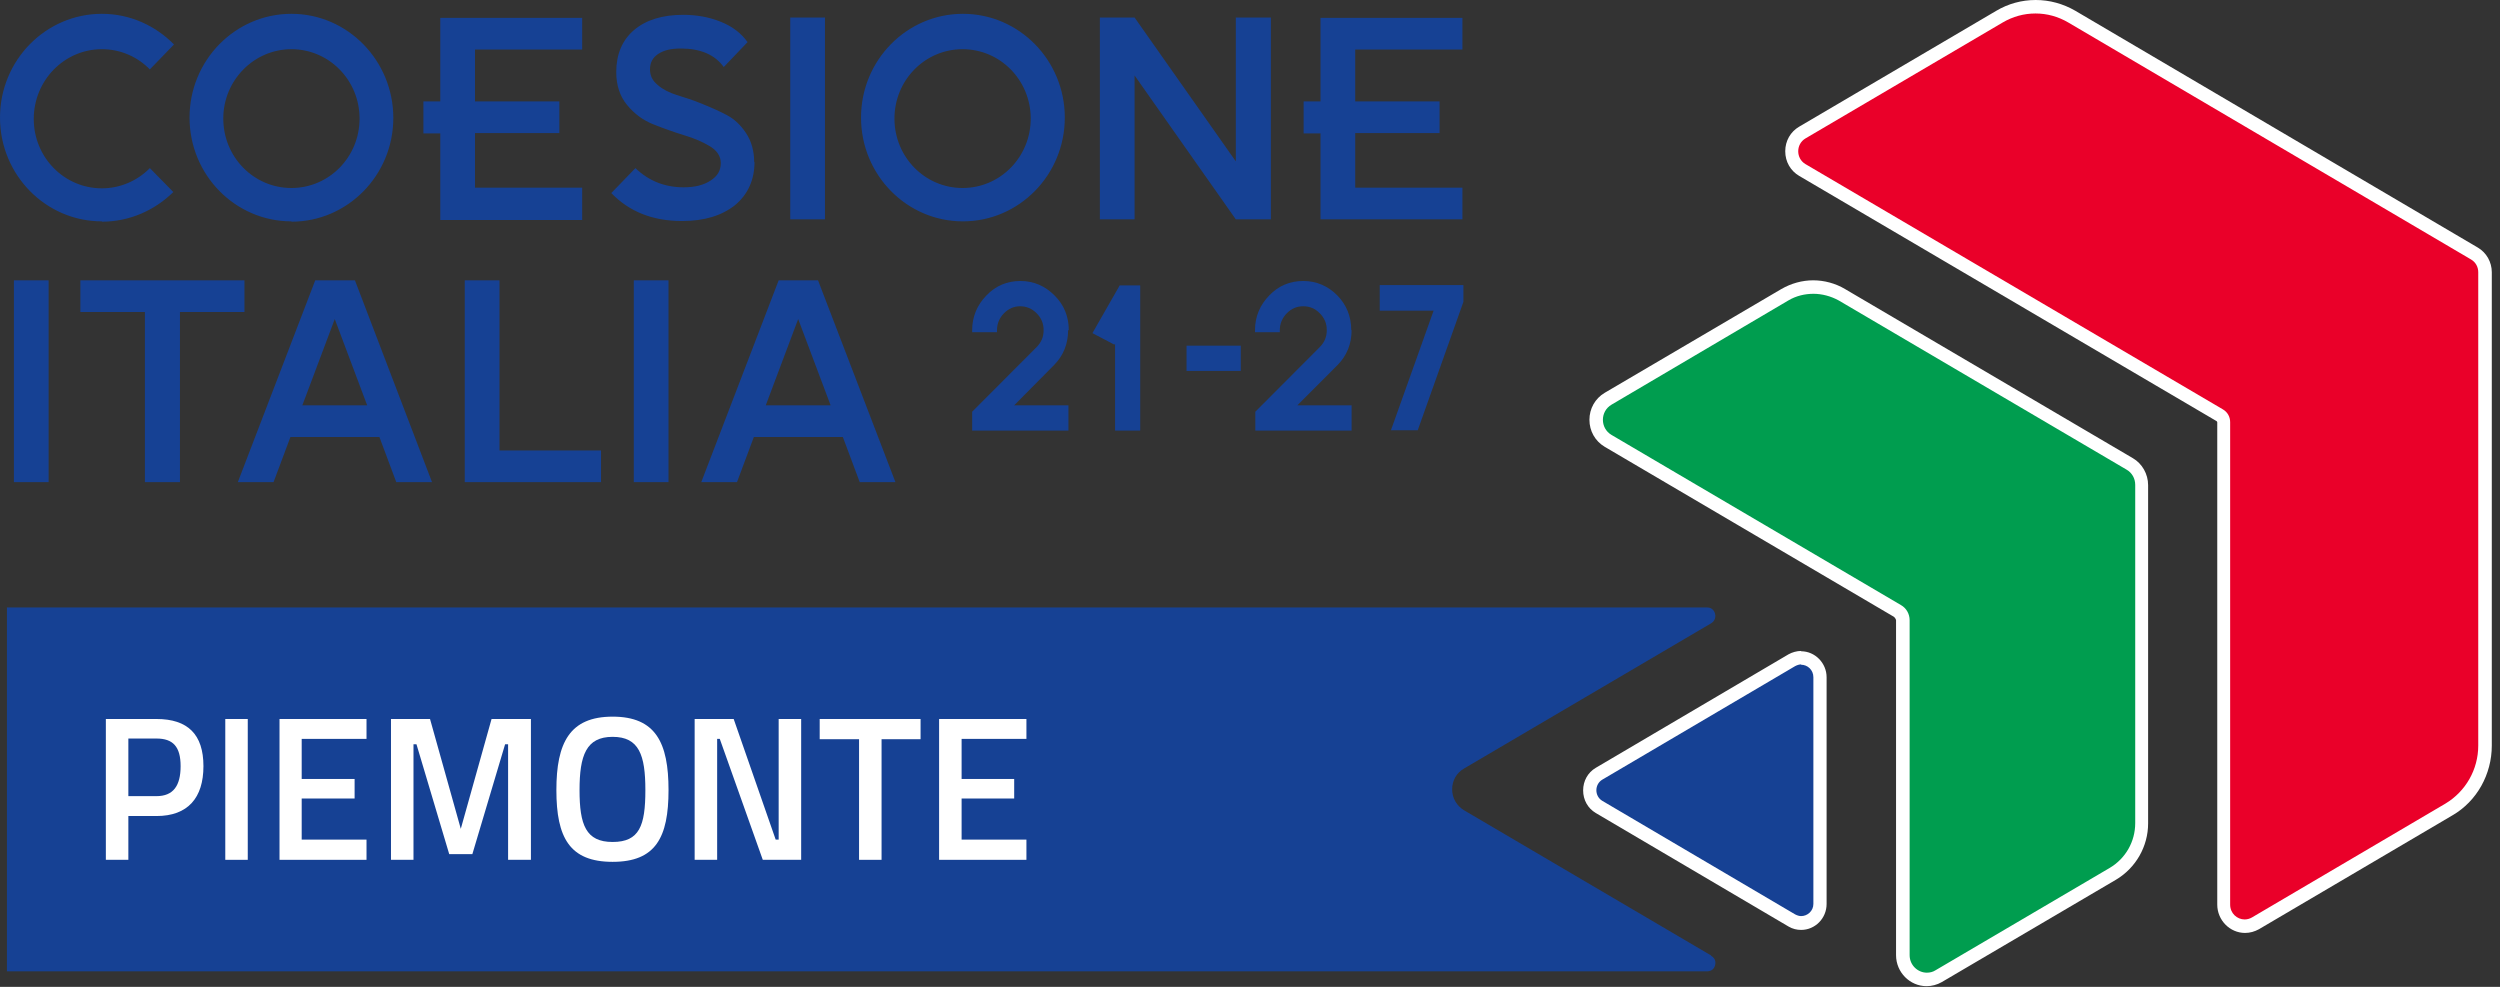
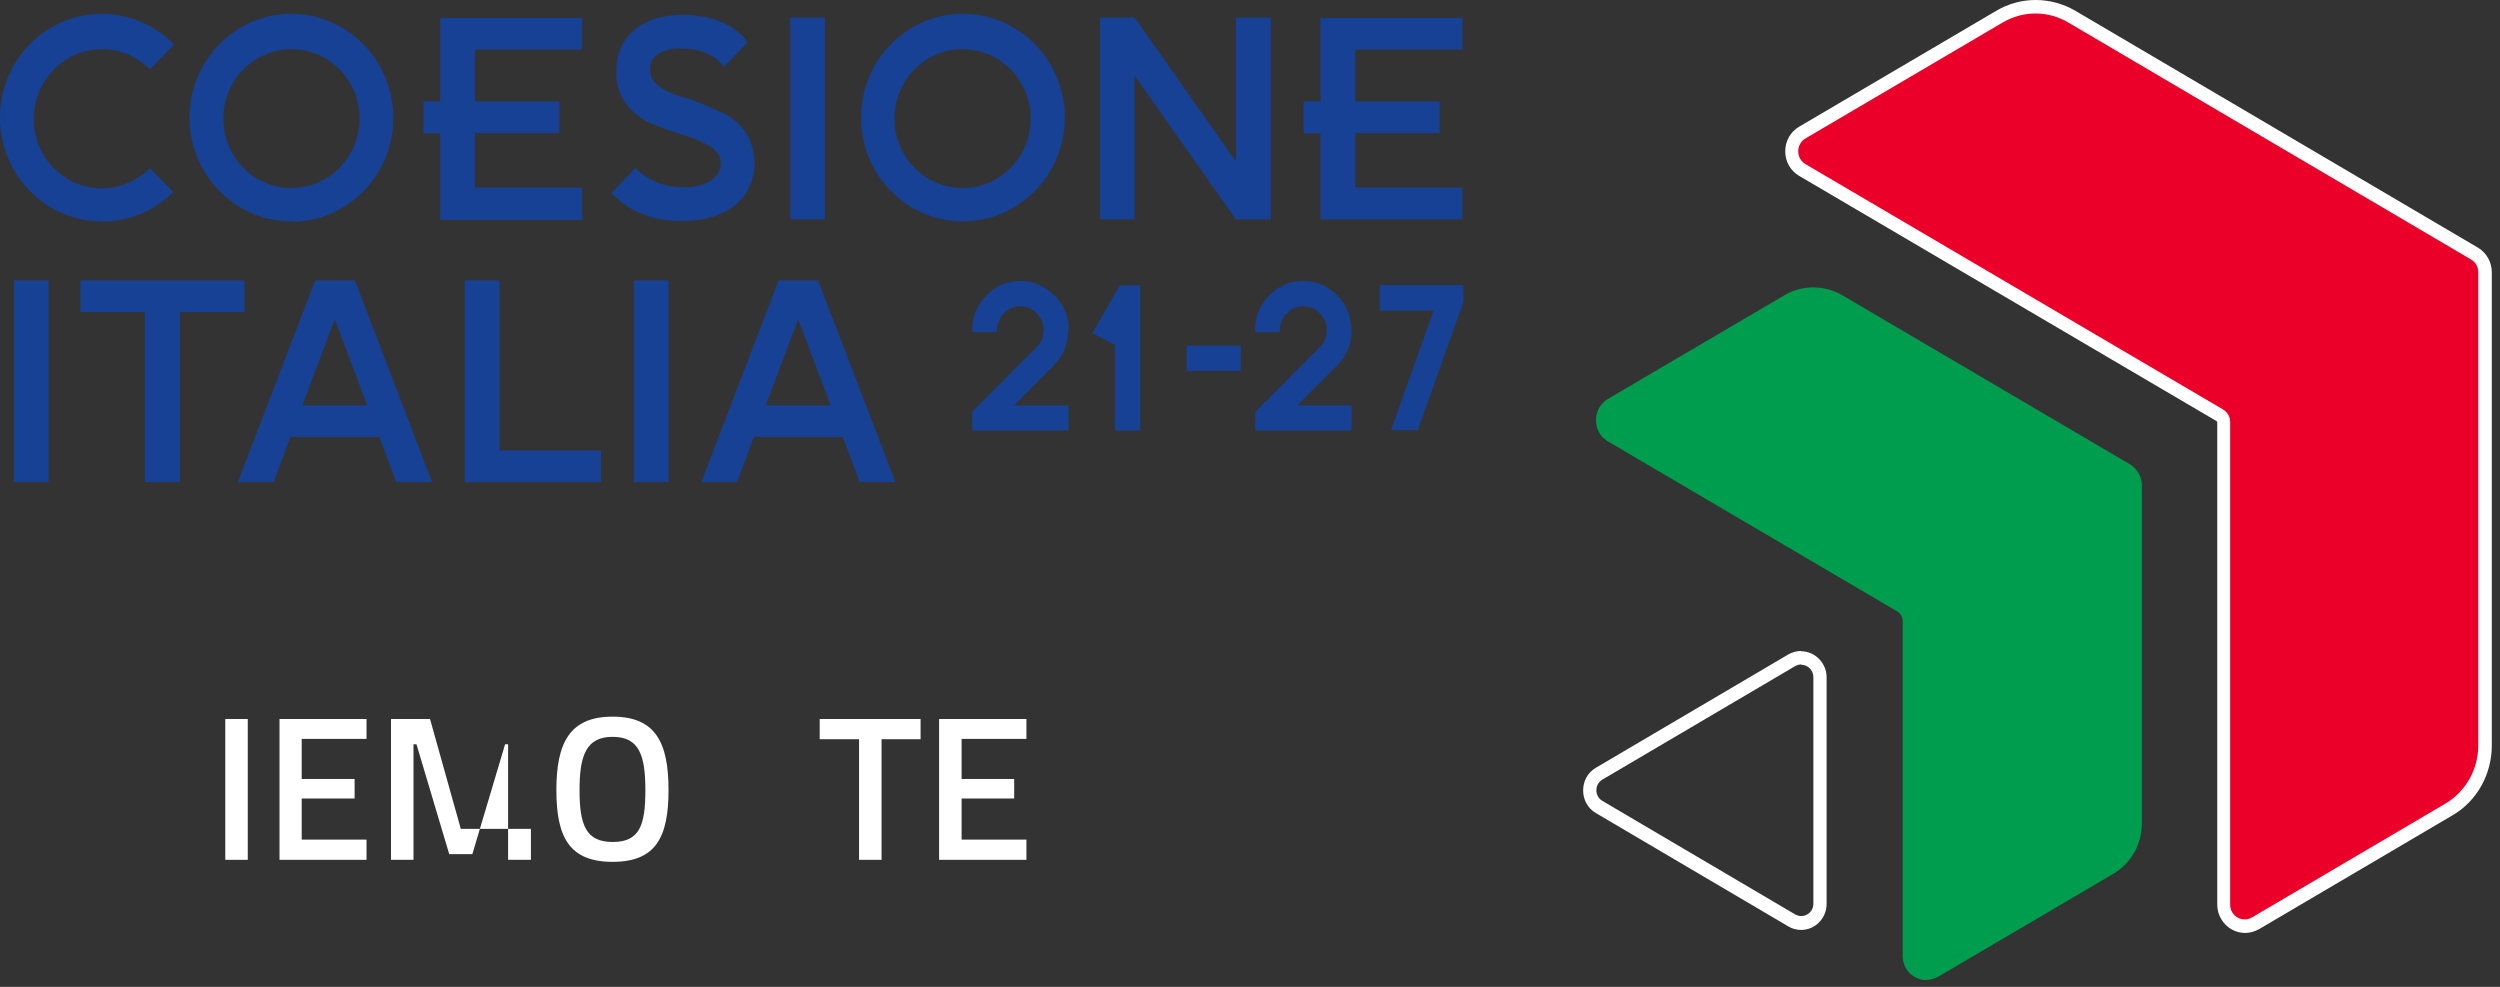
<svg xmlns="http://www.w3.org/2000/svg" width="114" height="45" viewBox="0 0 114 45" fill="none">
  <rect x="0" y="0" width="114" height="45" fill="#333333" stroke="none" />
  <path d="M102.359 42.219C101.831 42.219 101.393 41.773 101.393 41.236V19.235C101.393 19.112 101.318 18.989 101.212 18.928L82.192 7.743C81.89 7.574 81.709 7.251 81.709 6.898C81.709 6.545 81.89 6.222 82.192 6.053L91.182 0.768C91.679 0.476 92.253 0.322 92.826 0.322C93.399 0.322 93.972 0.476 94.47 0.768L112.827 11.553C113.129 11.722 113.31 12.06 113.31 12.398V33.984C113.31 35.182 112.676 36.304 111.665 36.888L102.841 42.081C102.691 42.173 102.525 42.219 102.359 42.219Z" fill="#EA0029" />
  <path d="M92.826 0.615C93.338 0.615 93.851 0.753 94.319 1.029L112.676 11.83C112.887 11.953 113.008 12.168 113.008 12.414V34C113.008 35.09 112.435 36.089 111.515 36.642L102.69 41.835C102.585 41.897 102.464 41.927 102.359 41.927C102.012 41.927 101.695 41.651 101.695 41.251V19.251C101.695 19.005 101.574 18.79 101.363 18.667L82.327 7.482C81.89 7.221 81.89 6.576 82.327 6.314L91.317 1.029C91.785 0.753 92.298 0.615 92.811 0.615M92.826 0C92.192 0 91.574 0.169 91.031 0.492L82.041 5.777C81.649 6.007 81.407 6.422 81.407 6.898C81.407 7.375 81.649 7.789 82.041 8.02L101.077 19.204C101.077 19.204 101.107 19.235 101.107 19.251V41.251C101.107 41.958 101.68 42.542 102.374 42.542C102.6 42.542 102.811 42.48 103.007 42.373L111.831 37.18C112.947 36.535 113.626 35.306 113.626 34V12.414C113.626 11.953 113.385 11.523 112.993 11.292L94.636 0.492C94.078 0.169 93.459 0 92.826 0Z" fill="white" />
  <path d="M87.848 44.693C87.245 44.693 86.762 44.201 86.762 43.587V28.315C86.762 28.146 86.671 27.977 86.521 27.885L73.322 20.127C72.975 19.927 72.779 19.573 72.779 19.159C72.779 18.744 72.99 18.39 73.322 18.191L81.377 13.459C81.769 13.228 82.222 13.105 82.689 13.105C83.157 13.105 83.594 13.228 84.002 13.459L97.125 21.171C97.456 21.371 97.668 21.74 97.668 22.124V37.549C97.668 38.502 97.17 39.377 96.355 39.853L88.406 44.524C88.24 44.616 88.044 44.678 87.863 44.678" fill="#009D4F" />
-   <path d="M82.689 13.397C83.082 13.397 83.489 13.504 83.851 13.704L96.974 21.417C97.215 21.555 97.366 21.816 97.366 22.108V37.533C97.366 38.378 96.928 39.146 96.204 39.576L88.255 44.247C88.135 44.324 87.999 44.354 87.863 44.354C87.456 44.354 87.079 44.016 87.079 43.556V28.284C87.079 27.992 86.928 27.731 86.686 27.593L73.488 19.834C72.96 19.527 72.96 18.759 73.488 18.451L81.543 13.704C81.905 13.489 82.297 13.397 82.704 13.397M82.689 12.782C82.176 12.782 81.679 12.921 81.226 13.182L73.171 17.914C72.734 18.175 72.478 18.636 72.478 19.143C72.478 19.65 72.734 20.111 73.171 20.372L86.37 28.131C86.37 28.131 86.46 28.223 86.46 28.284V43.556C86.46 44.339 87.094 44.969 87.848 44.969C88.089 44.969 88.331 44.907 88.542 44.785L96.491 40.114C97.396 39.576 97.954 38.593 97.954 37.548V22.123C97.954 21.616 97.683 21.14 97.26 20.894L84.137 13.182C83.7 12.921 83.187 12.782 82.674 12.782" fill="white" />
-   <path d="M82.132 42.081C81.981 42.081 81.83 42.035 81.709 41.958L72.915 36.781C72.644 36.627 72.493 36.335 72.493 36.028C72.493 35.721 72.659 35.429 72.915 35.275L81.709 30.098C81.845 30.021 81.981 29.975 82.132 29.975C82.599 29.975 82.992 30.359 82.992 30.85V41.19C82.992 41.436 82.901 41.651 82.735 41.82C82.569 41.974 82.358 42.066 82.147 42.066" fill="#164194" />
  <path d="M82.132 30.312C82.418 30.312 82.69 30.543 82.69 30.881V41.221C82.69 41.543 82.418 41.774 82.132 41.774C82.041 41.774 81.951 41.743 81.86 41.697L73.066 36.519C72.704 36.304 72.704 35.767 73.066 35.551L81.86 30.374C81.951 30.328 82.041 30.297 82.132 30.297M82.132 29.683C81.936 29.683 81.724 29.744 81.558 29.836L72.765 35.014C72.403 35.229 72.191 35.613 72.191 36.043C72.191 36.473 72.403 36.857 72.765 37.072L81.558 42.25C81.74 42.358 81.936 42.404 82.132 42.404C82.765 42.404 83.293 41.881 83.293 41.221V30.881C83.293 30.236 82.765 29.698 82.132 29.698" fill="white" />
-   <path d="M78.028 43.571L66.761 36.949C66.429 36.749 66.218 36.396 66.218 35.996C66.218 35.597 66.414 35.244 66.761 35.044L78.028 28.422C78.254 28.284 78.224 28.054 78.209 27.992C78.194 27.931 78.119 27.7 77.847 27.7H0.316V44.293H77.847C78.119 44.293 78.194 44.078 78.209 44.016C78.224 43.94 78.269 43.724 78.028 43.586" fill="#164194" />
  <path d="M11.147 12.783H3.665V14.227H6.607V21.985H8.206V14.227H11.147V12.783ZM0.634 21.985H2.217V12.783H0.634V21.985ZM13.289 10.109C15.853 10.109 17.935 7.989 17.935 5.377C17.935 2.765 15.853 0.63 13.289 0.63C10.725 0.63 8.643 2.75 8.643 5.362C8.643 7.974 10.725 10.094 13.289 10.094M13.289 2.243C15.008 2.243 16.396 3.657 16.396 5.408C16.396 7.159 15.008 8.573 13.289 8.573C11.569 8.573 10.182 7.159 10.182 5.408C10.182 3.657 11.584 2.243 13.289 2.243ZM60.215 10.002H66.686V8.557H61.798V6.069H65.102H65.645V4.624H65.102H61.798V2.258H66.686V0.814H60.215V4.624H59.445V6.084H60.215V10.032V10.002ZM4.646 10.109C5.913 10.109 7.059 9.587 7.904 8.757L6.833 7.666C6.275 8.235 5.491 8.588 4.646 8.588C2.926 8.588 1.539 7.175 1.539 5.423C1.539 3.672 2.926 2.243 4.646 2.243C5.506 2.243 6.275 2.596 6.833 3.165L7.934 2.028C7.089 1.168 5.928 0.63 4.646 0.63C2.082 0.63 0 2.75 0 5.362C0 7.974 2.082 10.094 4.646 10.094M51.737 3.441L56.353 10.002H57.952V0.799H56.353V7.359L51.737 0.799H50.154V10.002H51.737V3.441ZM37.619 0.799H36.035V10.002H37.619V0.799ZM26.547 10.002V8.557H21.66V6.069H24.964H25.507V4.624H24.964H21.66V2.258H26.547V0.814H20.077V4.624H19.307V6.084H20.077V10.032H26.547V10.002ZM14.375 12.783L10.845 21.985H12.474L13.244 19.927H17.301L18.07 21.985H19.7L16.185 12.783H14.375ZM13.787 18.482L15.265 14.549L16.743 18.482H13.771H13.787ZM48.555 5.362C48.555 2.75 46.473 0.63 43.909 0.63C41.345 0.63 39.263 2.75 39.263 5.362C39.263 7.974 41.345 10.094 43.909 10.094C46.473 10.094 48.555 7.974 48.555 5.362ZM43.894 8.573C42.174 8.573 40.787 7.159 40.787 5.408C40.787 3.657 42.174 2.243 43.894 2.243C45.613 2.243 47.001 3.657 47.001 5.408C47.001 7.159 45.613 8.573 43.894 8.573ZM22.777 12.783H21.193V21.985H27.407V20.541H22.777V12.783ZM35.507 12.783L31.978 21.985H33.607L34.376 19.927H38.434L39.203 21.985H40.832L37.302 12.783H35.492H35.507ZM34.919 18.482L36.397 14.549L37.876 18.482H34.904H34.919ZM34.391 7.405C34.391 6.898 34.27 6.453 34.029 6.084C33.788 5.715 33.501 5.439 33.154 5.254C32.807 5.07 32.43 4.901 32.008 4.732C31.601 4.563 31.208 4.44 30.861 4.333C30.515 4.225 30.213 4.071 29.987 3.872C29.745 3.672 29.64 3.441 29.64 3.165C29.64 2.858 29.76 2.627 30.017 2.458C30.273 2.289 30.605 2.212 31.043 2.212C31.932 2.212 32.596 2.489 33.003 3.057L34.089 1.92C33.803 1.521 33.411 1.214 32.883 0.999C32.355 0.784 31.782 0.676 31.148 0.676C30.213 0.676 29.459 0.906 28.916 1.367C28.373 1.828 28.101 2.474 28.101 3.288C28.101 3.887 28.267 4.394 28.599 4.793C28.931 5.193 29.323 5.485 29.791 5.669C30.258 5.854 30.726 6.023 31.178 6.161C31.646 6.299 32.038 6.468 32.37 6.668C32.702 6.868 32.868 7.129 32.868 7.436C32.868 7.774 32.717 8.035 32.4 8.235C32.098 8.435 31.691 8.542 31.178 8.542C30.319 8.542 29.579 8.25 28.976 7.666L27.875 8.803C28.689 9.648 29.76 10.079 31.103 10.079C32.113 10.079 32.913 9.833 33.516 9.356C34.105 8.865 34.406 8.204 34.406 7.375M28.901 21.985H30.484V12.783H28.901V21.985ZM61.617 15.056C61.617 14.442 61.406 13.904 60.984 13.474C60.562 13.044 60.034 12.813 59.43 12.813C58.827 12.813 58.299 13.028 57.877 13.474C57.454 13.904 57.228 14.442 57.228 15.056V15.149H58.359V15.056C58.359 14.764 58.465 14.503 58.676 14.288C58.887 14.073 59.129 13.966 59.43 13.966C59.732 13.966 59.973 14.073 60.184 14.288C60.396 14.503 60.501 14.749 60.501 15.056C60.501 15.364 60.396 15.609 60.184 15.825L57.243 18.774V19.635H61.633V18.482H59.159L60.999 16.639C61.421 16.209 61.633 15.671 61.633 15.056M62.915 13.013V14.165H65.373L63.427 19.619H64.649L66.731 13.766V12.998H62.915V13.013ZM49.822 15.195L50.817 15.717L50.847 15.671V19.635H51.994V13.013H51.059L49.822 15.179V15.195ZM54.106 16.915H56.579V15.763H54.106V16.915ZM48.736 15.056C48.736 14.442 48.525 13.904 48.087 13.474C47.665 13.044 47.137 12.813 46.534 12.813C45.93 12.813 45.402 13.028 44.98 13.474C44.558 13.904 44.331 14.442 44.331 15.056V15.149H45.463V15.056C45.463 14.764 45.568 14.503 45.779 14.288C45.99 14.073 46.232 13.966 46.519 13.966C46.805 13.966 47.062 14.073 47.273 14.288C47.484 14.503 47.589 14.749 47.589 15.056C47.589 15.364 47.484 15.609 47.273 15.825L44.331 18.774V19.635H48.721V18.482H46.247L48.072 16.639C48.495 16.209 48.706 15.671 48.706 15.056" fill="#164194" />
-   <path d="M5.853 37.211V39.208H4.827V32.786H7.135C8.568 32.786 9.277 33.493 9.277 34.937C9.277 36.381 8.568 37.211 7.135 37.211H5.853ZM7.135 36.304C7.904 36.304 8.236 35.828 8.236 34.937C8.236 34.046 7.889 33.677 7.135 33.677H5.853V36.304H7.135Z" fill="white" />
  <path d="M11.298 32.786H10.273V39.208H11.298V32.786Z" fill="white" />
  <path d="M12.746 32.786H16.713V33.693H13.757V35.521H16.17V36.412H13.757V38.286H16.713V39.208H12.746V32.786Z" fill="white" />
-   <path d="M17.829 32.786H19.609L21.012 37.795L22.415 32.786H24.21V39.208H23.169V33.938H23.033L21.54 38.947H20.484L18.991 33.938H18.855V39.208H17.829V32.786Z" fill="white" />
+   <path d="M17.829 32.786H19.609L21.012 37.795H24.21V39.208H23.169V33.938H23.033L21.54 38.947H20.484L18.991 33.938H18.855V39.208H17.829V32.786Z" fill="white" />
  <path d="M25.371 36.028C25.371 33.877 25.974 32.679 27.935 32.679C29.896 32.679 30.485 33.862 30.485 36.028C30.485 38.194 29.896 39.3 27.935 39.3C25.974 39.3 25.371 38.194 25.371 36.028ZM29.429 36.028C29.429 34.43 29.142 33.6 27.935 33.6C26.729 33.6 26.427 34.446 26.427 36.028C26.427 37.61 26.714 38.394 27.935 38.394C29.157 38.394 29.429 37.657 29.429 36.028Z" fill="white" />
-   <path d="M31.676 32.786H33.456L35.371 38.286H35.507V32.786H36.533V39.208H34.783L32.822 33.693H32.702V39.208H31.676V32.786Z" fill="white" />
  <path d="M37.378 32.786H41.978V33.708H40.199V39.208H39.173V33.708H37.378V32.786Z" fill="white" />
  <path d="M42.823 32.786H46.805V33.693H43.849V35.521H46.247V36.412H43.849V38.286H46.805V39.208H42.823V32.786Z" fill="white" />
</svg>